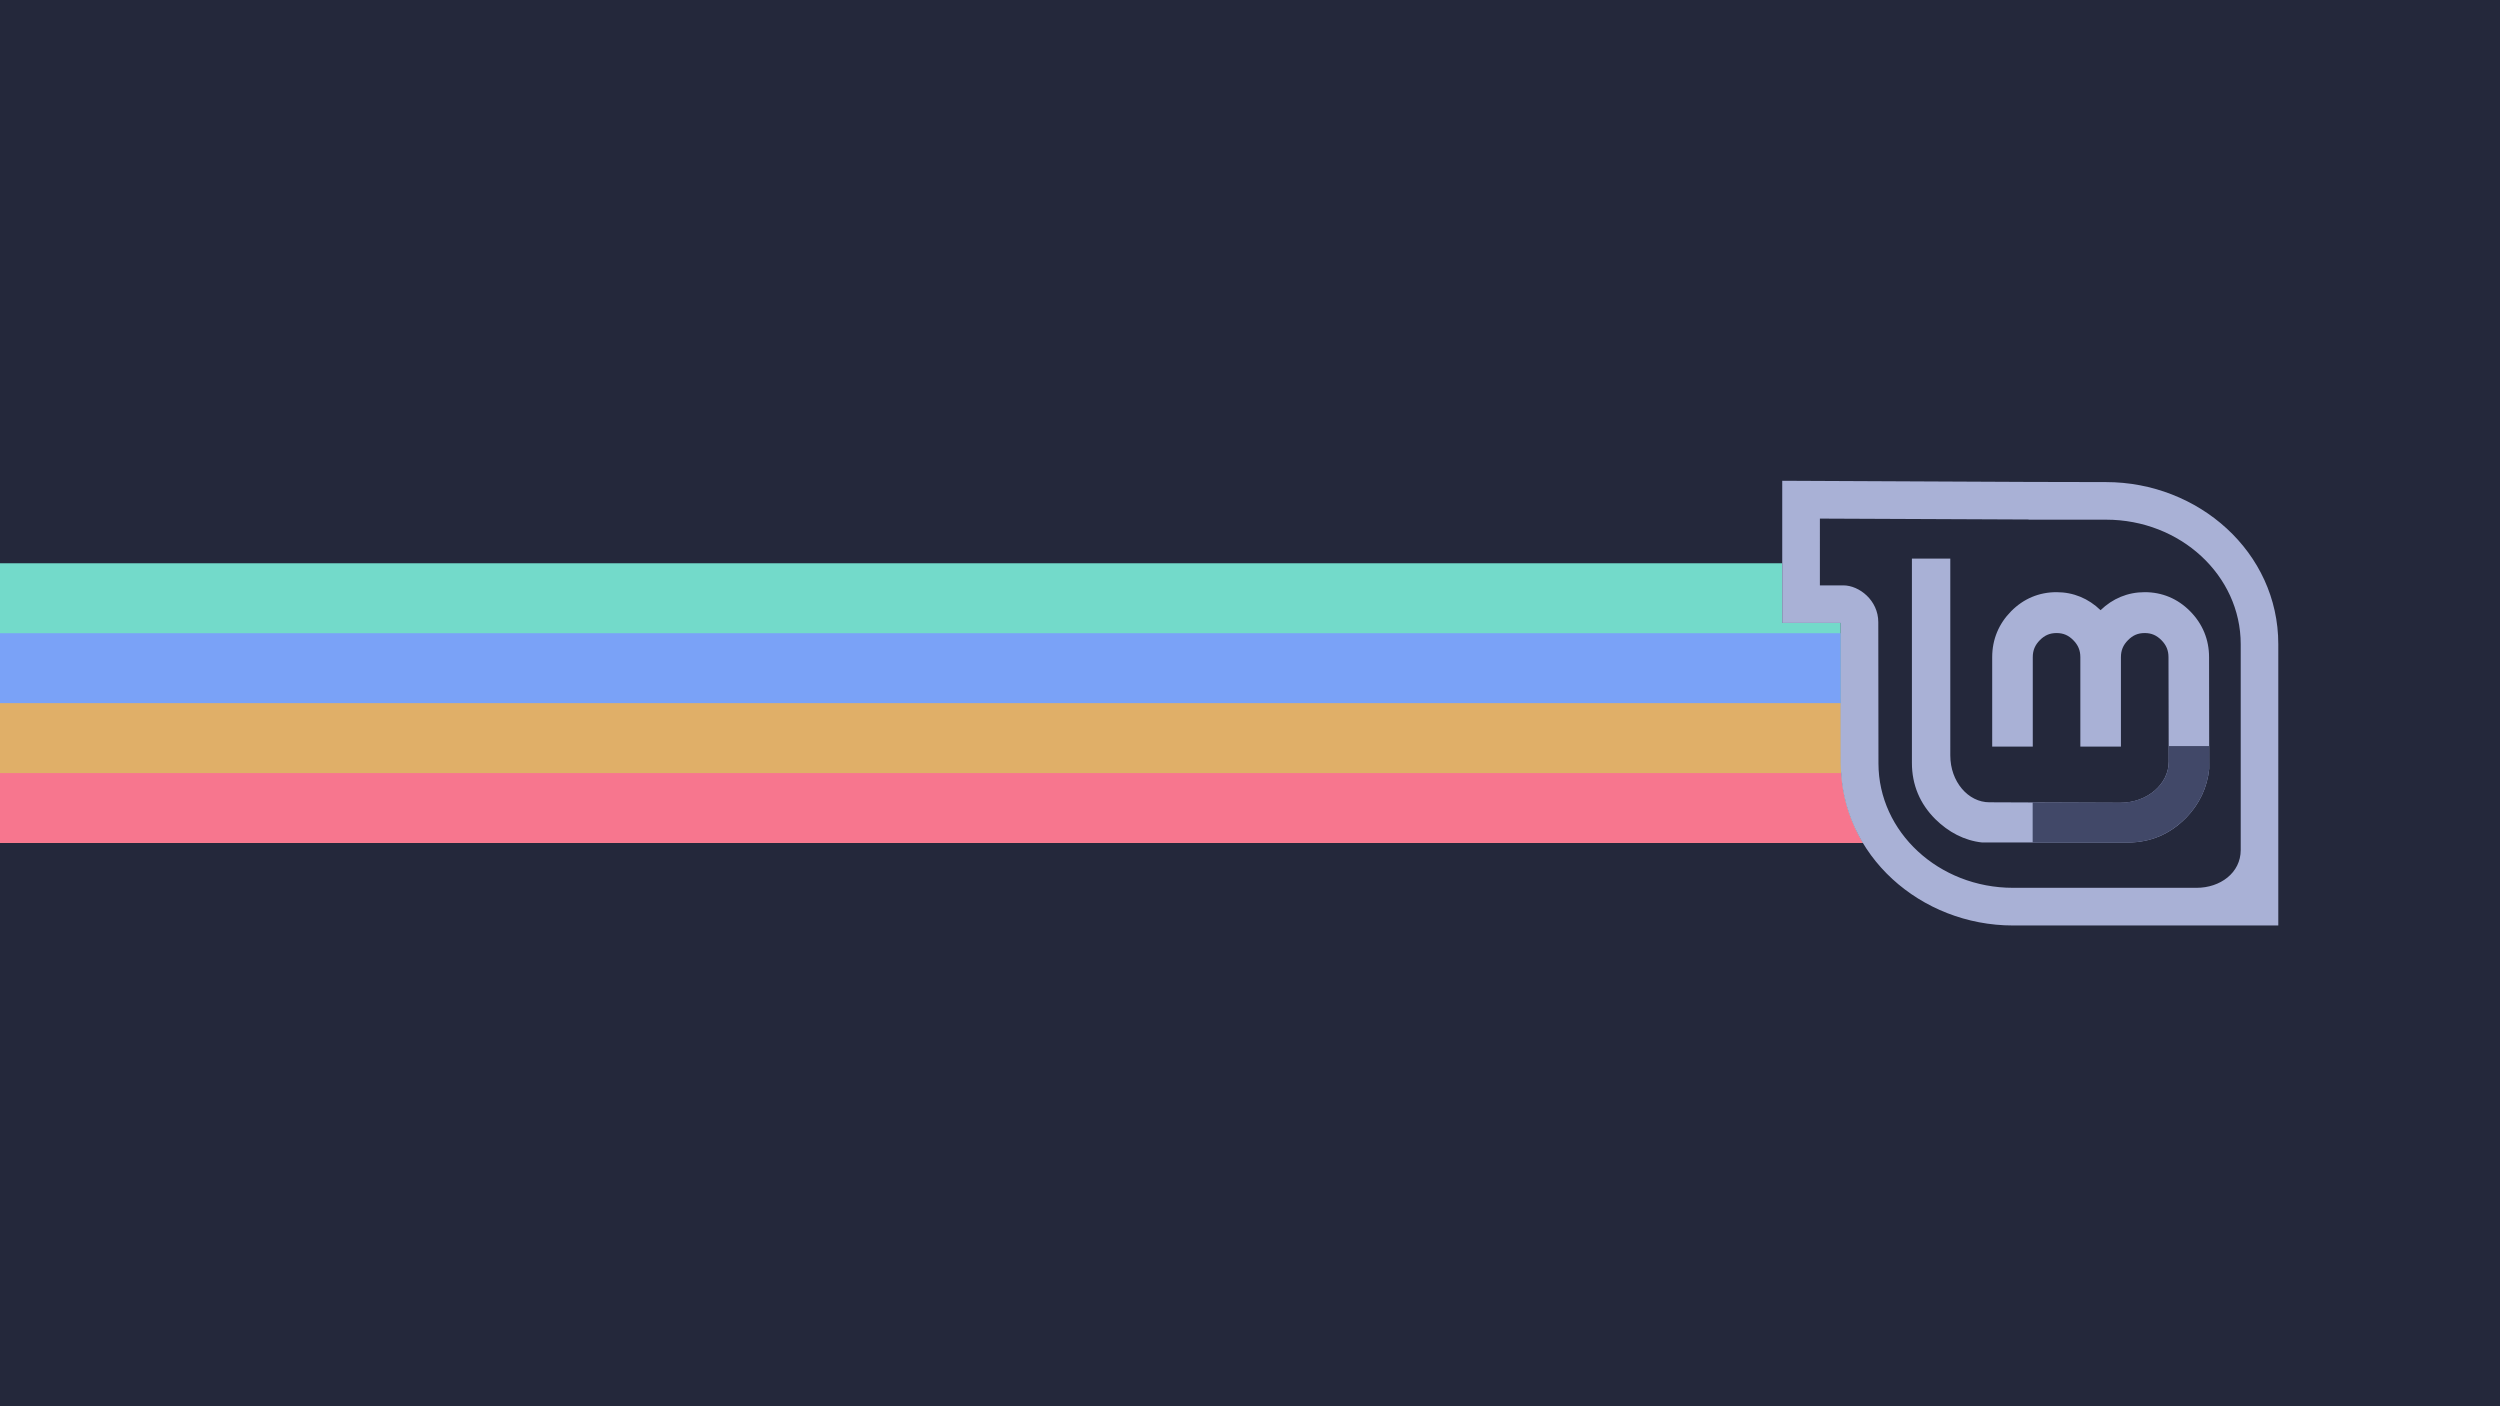
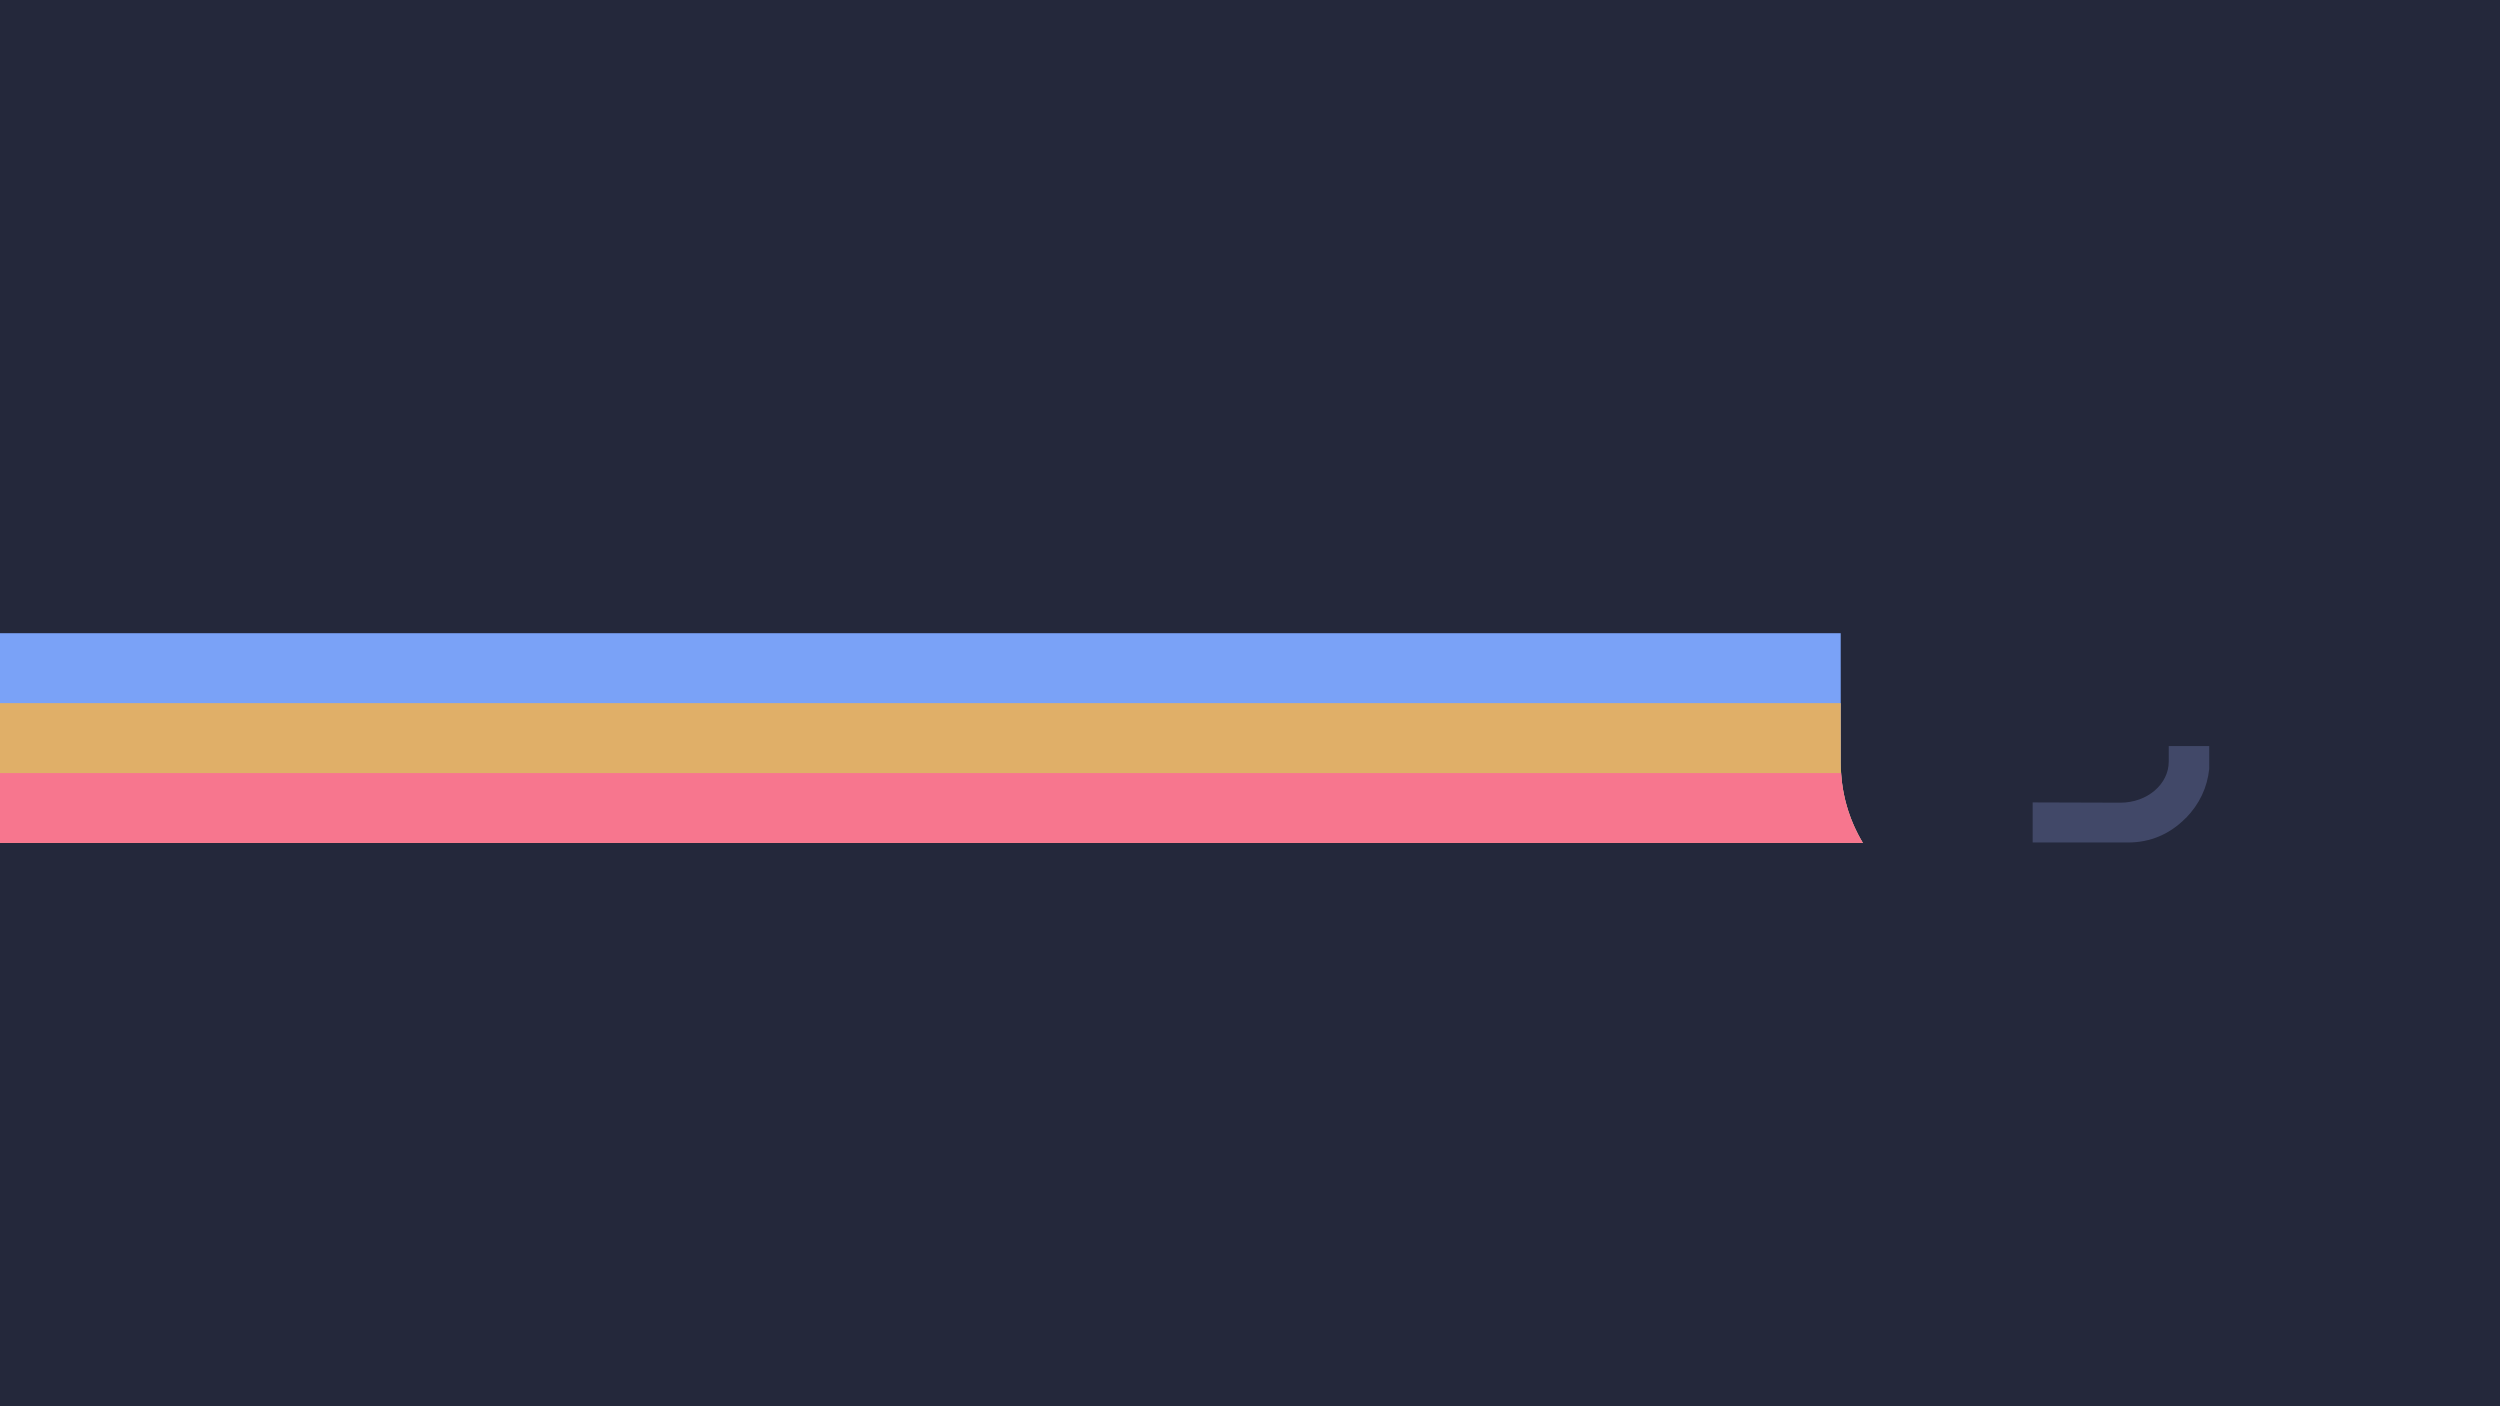
<svg xmlns="http://www.w3.org/2000/svg" xmlns:ns1="http://sodipodi.sourceforge.net/DTD/sodipodi-0.dtd" xmlns:ns2="http://www.inkscape.org/namespaces/inkscape" xmlns:xlink="http://www.w3.org/1999/xlink" id="Layer_1" data-name="Layer 1" viewBox="0 0 1920 1080" version="1.1" ns1:docname="linux-mint_00_scalable.svg" width="1920" height="1080" ns2:version="1.2 (dc2aedaf03, 2022-05-15)" ns2:export-filename="linux-mint_00_3840x2160.png" ns2:export-xdpi="192" ns2:export-ydpi="192">
  <ns1:namedview pagecolor="#ffffff" bordercolor="#666666" borderopacity="1" objecttolerance="10" gridtolerance="10" guidetolerance="10" ns2:pageopacity="0" ns2:pageshadow="2" ns2:window-width="1670" ns2:window-height="1048" id="namedview11" showgrid="false" fit-margin-top="0" fit-margin-left="0" fit-margin-right="0" fit-margin-bottom="0" ns2:zoom="0.61605787" ns2:cx="1072.1395" ns2:cy="483.72079" ns2:window-x="2170" ns2:window-y="32" ns2:window-maximized="1" ns2:current-layer="Layer_1" ns2:document-rotation="0" ns2:snap-intersection-paths="true" ns2:showpageshadow="0" ns2:pagecheckerboard="0" ns2:deskcolor="#d1d1d1" />
  <defs id="defs4">
    <style id="style2">.cls-1{fill:#3ddc84;}</style>
    <ns2:perspective ns1:type="inkscape:persp3d" ns2:vp_x="0 : 384 : 1" ns2:vp_y="0 : 1000 : 0" ns2:vp_z="1024 : 384 : 1" ns2:persp3d-origin="512 : 256 : 1" id="perspective279" />
    <pattern ns2:collect="always" xlink:href="#pattern4481" id="pattern4486" patternTransform="matrix(0.43,0,0,0.43,-4.3554687e-6,-4.3457032e-7)" />
    <pattern ns2:collect="always" xlink:href="#pattern4467" id="pattern4481" patternTransform="matrix(0.43,0,0,0.43,-130.668,-129.375)" />
    <linearGradient id="linearGradient3588">
      <stop style="stop-color:#bfe699;stop-opacity:1;" offset="0" id="stop3590" />
      <stop style="stop-color:#313e24;stop-opacity:1;" offset="1" id="stop3592" />
    </linearGradient>
    <linearGradient id="linearGradient3570">
      <stop id="stop3572" offset="0" style="stop-color:#e5ffcb;stop-opacity:1;" />
      <stop id="stop3574" offset="1" style="stop-color:#bfff80;stop-opacity:1;" />
    </linearGradient>
    <linearGradient id="linearGradient3303">
      <stop style="stop-color:#bfff80;stop-opacity:1;" offset="0" id="stop3305" />
      <stop style="stop-color:#6a8b4a;stop-opacity:1;" offset="1" id="stop3307" />
    </linearGradient>
    <linearGradient id="linearGradient3431">
      <stop id="stop3433" offset="0" style="stop-color:#3d3d3d;stop-opacity:1;" />
      <stop id="stop3435" offset="1" style="stop-color:#000000;stop-opacity:0.114;" />
    </linearGradient>
    <linearGradient id="linearGradient3349">
      <stop style="stop-color:#d3d3d3;stop-opacity:1;" offset="0" id="stop3351" />
      <stop style="stop-color:#ffffff;stop-opacity:1;" offset="1" id="stop3353" />
    </linearGradient>
    <linearGradient id="linearGradient3312">
      <stop style="stop-color:#c7f994;stop-opacity:1;" offset="0" id="stop3314" />
      <stop style="stop-color:#87cf3e;stop-opacity:1;" offset="1" id="stop3316" />
    </linearGradient>
    <linearGradient ns2:collect="always" xlink:href="#linearGradient3312" id="linearGradient3335" gradientUnits="userSpaceOnUse" x1="61.429" y1="362.143" x2="116.429" y2="408.571" />
    <linearGradient ns2:collect="always" xlink:href="#linearGradient3349" id="linearGradient3374" gradientUnits="userSpaceOnUse" x1="140.664" y1="424.332" x2="67.175" y2="348.571" />
    <linearGradient ns2:collect="always" xlink:href="#linearGradient3312" id="linearGradient3377" gradientUnits="userSpaceOnUse" x1="61.429" y1="362.143" x2="116.429" y2="408.571" gradientTransform="translate(0,-9.499)" />
    <linearGradient ns2:collect="always" xlink:href="#linearGradient3312" id="linearGradient3416" gradientUnits="userSpaceOnUse" gradientTransform="matrix(1,0,0,-1,0,649.499)" x1="61.429" y1="362.143" x2="116.429" y2="408.571" />
    <linearGradient ns2:collect="always" xlink:href="#linearGradient3431" id="linearGradient2259" gradientUnits="userSpaceOnUse" spreadMethod="pad" x1="70.492" y1="416.389" x2="113.642" y2="375.88" />
    <linearGradient ns2:collect="always" xlink:href="#linearGradient3588" id="linearGradient3737" gradientUnits="userSpaceOnUse" x1="26.795" y1="216.349" x2="149.907" y2="323.987" />
    <pattern patternUnits="userSpaceOnUse" width="256" height="256" patternTransform="translate(-297.842,85.357)" id="pattern4467">
      <image xlink:href="../123381-mint-logo-white-bg1-Dateien/metal5.html" y="0" x="0" id="image4464" height="256" width="256" />
    </pattern>
    <pattern patternUnits="userSpaceOnUse" width="109.963" height="109.963" patternTransform="translate(-130.668,-129.375)" id="pattern4483">
-       <rect id="rect4470" y="0" x="0" height="109.963" width="109.963" style="fill:url(#pattern4486);stroke:none" />
-     </pattern>
+       </pattern>
    <linearGradient ns2:collect="always" xlink:href="#linearGradient3349" id="linearGradient3000" gradientUnits="userSpaceOnUse" gradientTransform="matrix(1.048,0,0,1.048,59.525,85.096)" x1="148.595" y1="426.114" x2="100.47" y2="379.96" />
    <linearGradient ns2:collect="always" xlink:href="#linearGradient3312" id="linearGradient3006" gradientUnits="userSpaceOnUse" gradientTransform="matrix(1.048,0,0,1.048,59.525,75.136)" x1="61.429" y1="362.143" x2="116.429" y2="408.571" />
    <linearGradient ns2:collect="always" xlink:href="#linearGradient3312" id="linearGradient4003" gradientUnits="userSpaceOnUse" gradientTransform="matrix(1.048,0,0,1.048,210.011,213.498)" x1="61.429" y1="362.143" x2="116.429" y2="408.571" />
    <linearGradient ns2:collect="always" xlink:href="#linearGradient3349" id="linearGradient4007" gradientUnits="userSpaceOnUse" gradientTransform="matrix(1.048,0,0,1.048,210.011,223.458)" x1="148.595" y1="426.114" x2="100.47" y2="379.96" />
  </defs>
  <title id="title6">Android robot</title>
  <g id="g2343">
    <rect style="fill:#24283b;fill-opacity:1;fill-rule:nonzero;stroke-width:104.97;stroke-linecap:round;stroke-linejoin:round;paint-order:stroke markers fill" id="rect835" width="1920" height="1080" x="-7.4218752e-07" y="5.2734376e-06" />
-     <path style="fill:#73daca;fill-opacity:1;stroke:none;stroke-width:7.568;stroke-linejoin:round;stroke-miterlimit:4;stroke-dasharray:none;stroke-opacity:1;paint-order:stroke markers fill" d="m 0,432.611 v 214.775 h 1424.703 l 0.139,-1.459 c 0.243,-2.577 0.536,-5.141 0.854,-7.697 -7.652,-15.666 -11.963,-33.208 -11.963,-51.947 l -0.062,-85.941 v -21.918 h -44.914 v -45.812 z" id="rect2943" />
    <path id="rect2945" style="fill:#7aa2f7;fill-opacity:1;stroke:none;stroke-width:6.695;stroke-linejoin:round;stroke-miterlimit:4;stroke-dasharray:none;stroke-opacity:1;paint-order:stroke markers fill" d="M 0 486.305 L 0 647.387 L 1430.682 647.387 C 1419.945 629.523 1413.732 608.767 1413.732 586.283 L 1413.67 500.342 L 1413.67 486.305 L 0 486.305 z " />
    <path id="path940" style="fill:#e0af68;fill-opacity:1;stroke:none;stroke-width:5.467;stroke-linejoin:round;stroke-miterlimit:4;stroke-dasharray:none;stroke-opacity:1;paint-order:stroke markers fill" d="M 0 540 L 0 647.387 L 1430.682 647.387 C 1419.945 629.523 1413.732 608.767 1413.732 586.283 L 1413.699 540 L 0 540 z " />
    <path id="path949" style="fill:#f7768e;fill-opacity:1;stroke:none;stroke-width:3.917;stroke-linejoin:round;stroke-miterlimit:4;stroke-dasharray:none;stroke-opacity:1;paint-order:stroke markers fill" d="M 0 593.693 L 0 647.387 L 1430.682 647.387 C 1421.135 631.503 1415.174 613.332 1413.969 593.693 L 0 593.693 z " />
-     <path id="path4115" style="display:inline;overflow:visible;visibility:visible;fill:#a9b1d6;fill-opacity:1;fill-rule:evenodd;stroke:none;stroke-width:3.328;stroke-linecap:butt;stroke-linejoin:miter;stroke-miterlimit:4;stroke-dashoffset:0;stroke-opacity:1;marker:none;marker-start:none;marker-mid:none;marker-end:none;enable-background:accumulate" d="m 1368.756,369.228 v 109.196 h 44.914 v 21.917 l 0.064,85.941 c 0,70.78 61.478,124.487 132.322,124.487 h 203.675 V 494.734 c 0,-70.843 -61.414,-124.487 -132.321,-124.487 l -59.248,-0.126 z m 28.924,29.052 160.417,0.699 v 0.129 h 59.312 c 57.146,0 103.461,42.812 103.461,95.626 v 158.082 c 0,17.585 -15.81,29.028 -33.879,29.028 h -140.937 c -57.083,0 -103.398,-42.812 -103.398,-95.626 l -0.126,-108.366 c 0,-16.824 -14.682,-28.288 -26.882,-28.288 h -17.969 z m 70.674,30.713 v 157.008 c 0,16.659 6.095,31.269 17.953,43.082 10.136,10.005 22.326,16.489 36.022,17.953 h 111.906 c 17.196,0 32.304,-6.393 44.491,-18.801 h 0.057 c 10.366,-10.65 16.424,-23.411 17.897,-37.772 l -0.113,-85.765 c 0,-13.594 -5.013,-25.64 -14.565,-35.288 -9.556,-9.654 -21.451,-14.622 -34.837,-14.622 -13.139,0 -24.636,4.884 -33.933,13.831 -9.269,-8.932 -20.686,-13.831 -33.819,-13.831 -13.386,0 -25.281,4.968 -34.837,14.622 -9.552,9.648 -14.568,21.694 -14.568,35.288 v 68.713 h 31.168 v -68.713 c 0,-5.21 1.699,-9.284 5.419,-13.042 3.732,-3.77 7.686,-5.475 12.818,-5.475 5.239,0 9.132,1.697 12.872,5.475 3.72,3.758 5.421,7.832 5.421,13.042 v 68.713 h 31.166 v -68.713 c 0,-5.21 1.701,-9.284 5.421,-13.042 3.74,-3.779 7.633,-5.475 12.872,-5.475 5.132,0 9.084,1.705 12.816,5.475 3.72,3.758 5.421,7.832 5.421,13.042 l 0.17,80.287 c 0,17.127 -16.31,31.562 -37.264,31.562 l -100.5,-0.397 c -16.17,0 -29.98,-15.739 -29.98,-35.966 V 428.993 Z" />
    <path id="path4121" d="m 1561.083,616.257 v 30.78 h 73.206 c 17.196,0 32.214,-6.413 44.401,-18.821 h 0.104 c 10.366,-10.65 16.413,-23.385 17.885,-37.747 v -17.47 h -31.091 v 11.958 c 0,17.127 -16.273,31.507 -37.227,31.507 z" style="display:inline;overflow:visible;visibility:visible;fill:#414868;fill-opacity:1;fill-rule:evenodd;stroke:none;stroke-width:3.328;stroke-linecap:butt;stroke-linejoin:miter;stroke-miterlimit:4;stroke-dashoffset:0;stroke-opacity:1;marker:none;marker-start:none;marker-mid:none;marker-end:none;enable-background:accumulate" />
  </g>
</svg>